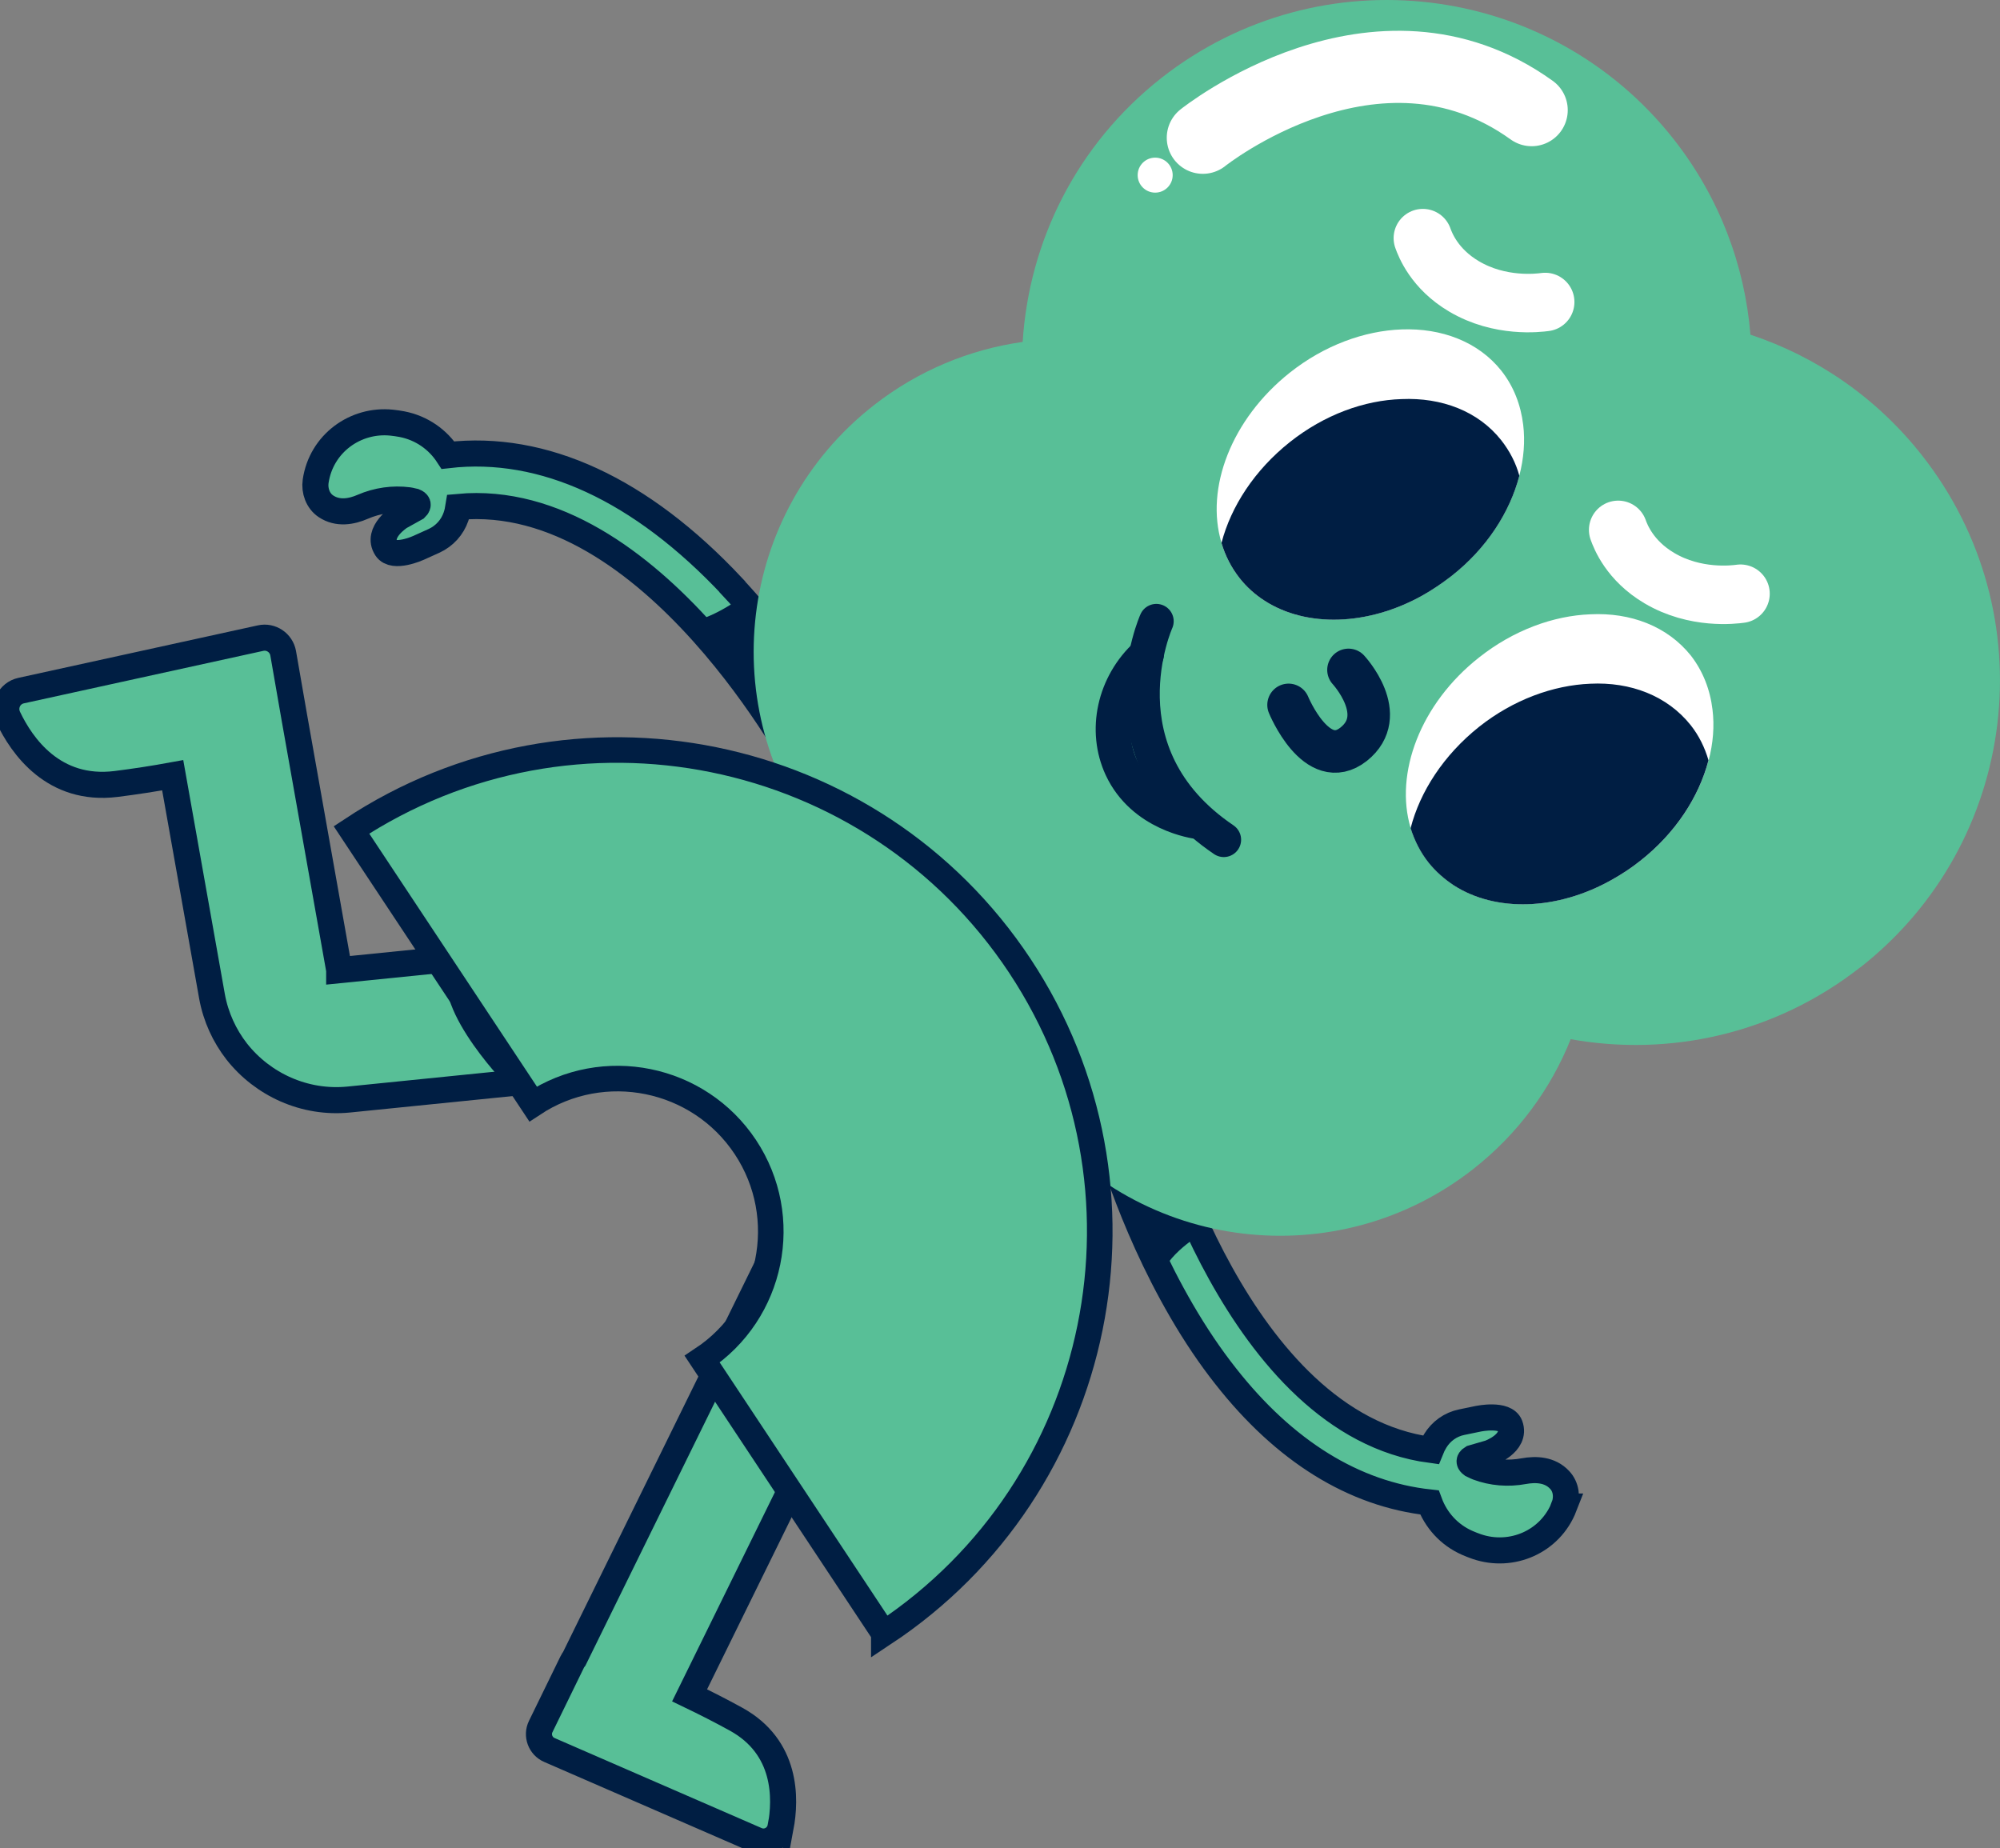
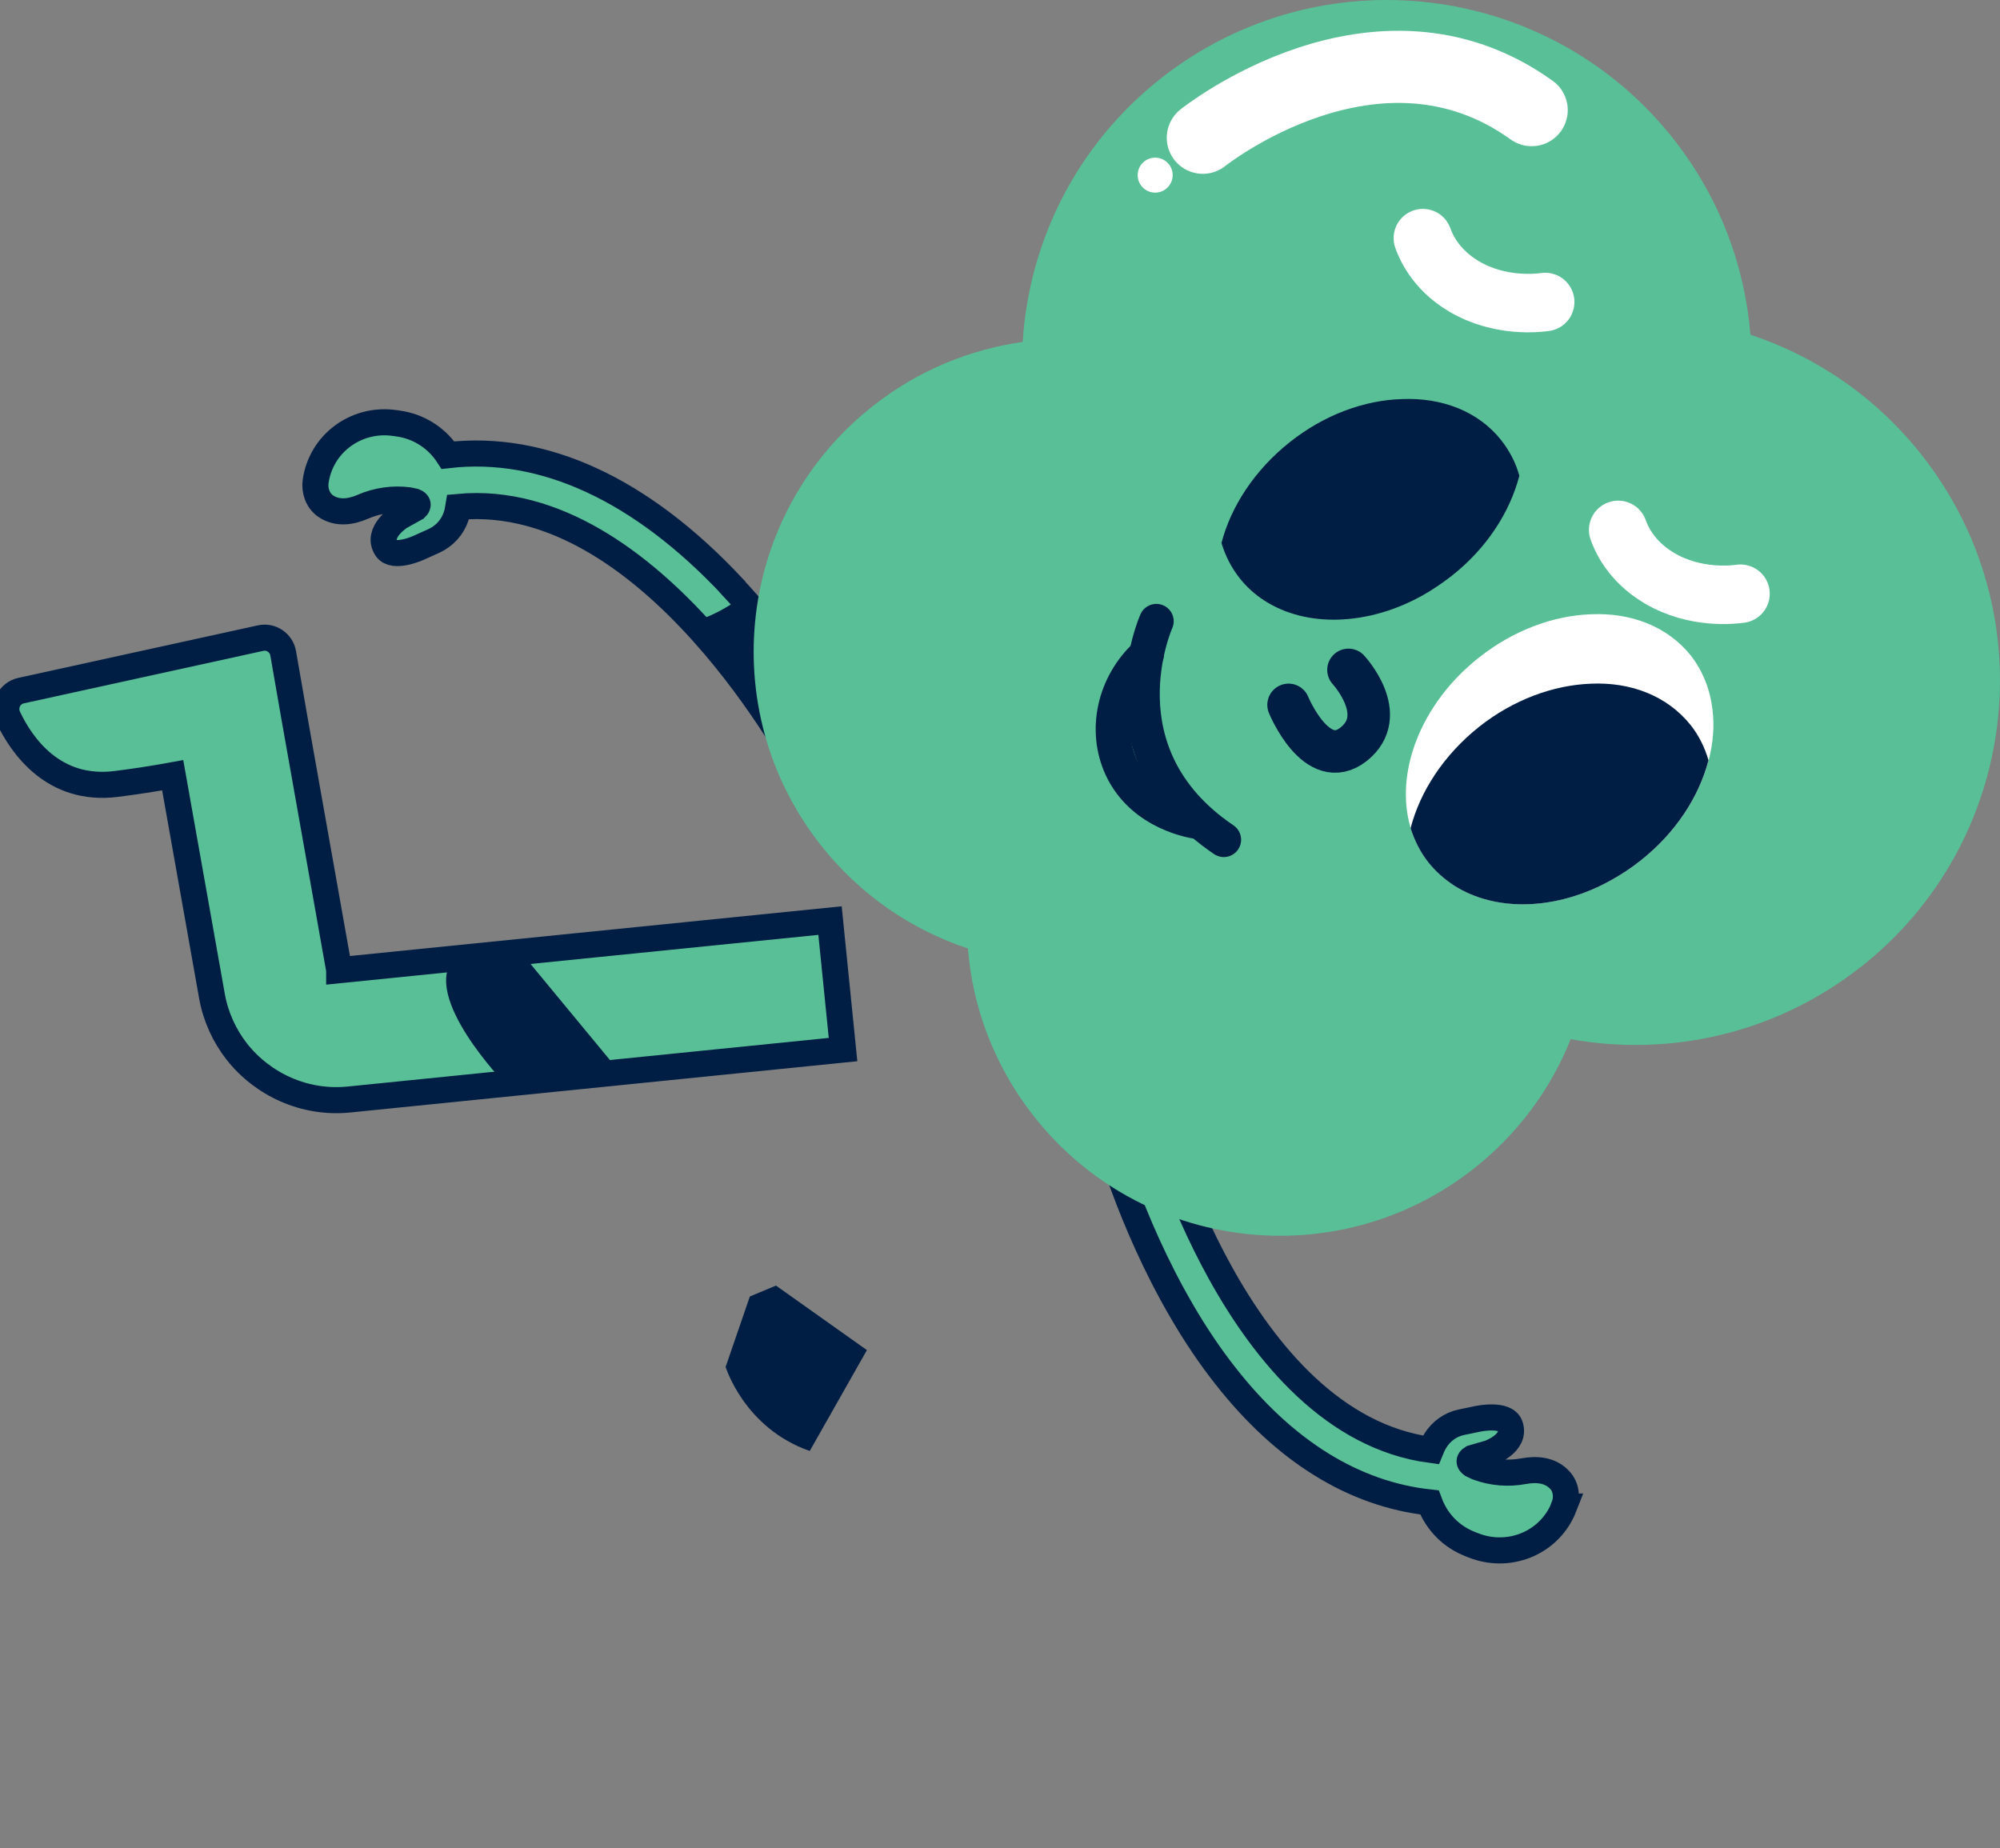
<svg xmlns="http://www.w3.org/2000/svg" width="79" height="73" viewBox="0 0 79 73" fill="none">
  <rect x="0" y="0" width="79" height="73" fill="#808080" stroke="none" />
  <g clip-path="url(#clip0_1068_6996)">
    <path d="M13.398 38.318L11.639 28.41L11.185 25.803C11.111 25.389 10.706 25.112 10.29 25.206L0.834 27.279C0.359 27.383 0.117 27.896 0.325 28.336C0.863 29.466 2.118 31.273 4.584 30.967C5.335 30.873 6.096 30.755 6.822 30.622L8.373 39.35C8.522 40.174 8.868 40.915 9.352 41.537C10.38 42.84 12.03 43.605 13.774 43.432L33.3 41.458L32.786 36.363L13.398 38.323V38.318Z" fill="#58BF97" stroke="#001E43" stroke-width="1.03" stroke-miterlimit="10" />
-     <path d="M30.836 72.175C31.049 71.039 31.083 69.015 29.077 67.909C28.469 67.574 27.847 67.258 27.239 66.966L38.099 44.865L33.855 42.781L22.684 65.52C22.654 65.559 22.624 65.599 22.605 65.643L21.359 68.196C21.186 68.546 21.345 68.971 21.7 69.124L29.883 72.683C30.293 72.861 30.752 72.609 30.831 72.17L30.836 72.175Z" fill="#58BF97" stroke="#001E43" stroke-width="1.03" stroke-miterlimit="10" />
    <path d="M61.779 59.508C61.917 59.153 61.868 58.733 61.606 58.457C61.225 58.047 60.672 58.023 60.188 58.111C59.575 58.225 58.943 58.175 58.365 57.958C58.286 57.929 58.217 57.884 58.137 57.85C58.044 57.781 57.989 57.692 58.152 57.593L58.834 57.395C58.834 57.395 59.906 57.015 59.644 56.3C59.467 55.821 58.404 56.038 58.404 56.038L57.737 56.176C57.297 56.265 56.922 56.536 56.69 56.917C56.621 57.03 56.561 57.149 56.512 57.272C48.878 56.255 45.652 44.116 45.622 43.992L43.621 44.506C43.661 44.654 44.58 48.184 46.675 51.782C47.223 52.725 47.806 53.589 48.414 54.359C50.741 57.322 53.478 59.02 56.462 59.346C56.715 60.032 57.228 60.624 57.96 60.945C58.083 60.999 58.212 61.049 58.34 61.093C59.709 61.557 61.24 60.906 61.784 59.508H61.779Z" fill="#58BF97" stroke="#001E43" stroke-width="1.03" stroke-miterlimit="10" />
    <path d="M28.926 23.172C25.32 19.321 21.456 17.544 17.696 17.978C17.296 17.366 16.663 16.907 15.877 16.754C15.744 16.729 15.606 16.709 15.472 16.695C14.035 16.546 12.686 17.524 12.468 19.01C12.414 19.385 12.557 19.785 12.873 19.997C13.338 20.308 13.881 20.214 14.331 20.017C14.904 19.77 15.527 19.681 16.139 19.76C16.223 19.77 16.302 19.8 16.381 19.814C16.49 19.859 16.559 19.938 16.426 20.066L15.803 20.412C15.803 20.412 14.84 21.019 15.26 21.661C15.541 22.09 16.53 21.641 16.53 21.641L17.152 21.36C17.557 21.172 17.869 20.827 18.012 20.407C18.056 20.279 18.086 20.15 18.106 20.022C25.774 19.311 31.629 30.424 31.688 30.542L33.526 29.594C33.457 29.456 31.772 26.222 28.926 23.181V23.172Z" fill="#58BF97" stroke="#001E43" stroke-width="1.03" stroke-miterlimit="10" />
-     <path d="M47.485 48.721C47.485 48.721 46.003 49.575 45.845 50.533C45.4 49.358 44.955 48.183 44.516 47.008C45.454 47.042 46.398 47.072 47.337 47.106L47.485 48.721Z" fill="#001E43" />
    <path d="M27.207 24.559C27.207 24.559 27.968 24.559 29.416 23.508L32.336 25.878L30.043 28.168L27.207 24.559Z" fill="#001E43" />
    <path d="M19.955 42.807C19.955 42.807 16.61 39.361 17.929 37.86L20.558 37.594L24.575 42.456L19.95 42.807H19.955Z" fill="#001E43" />
    <path d="M73.485 38.21C79.746 33.297 80.838 24.248 75.921 17.989C74.108 15.683 71.731 14.079 69.142 13.22C68.92 10.499 67.927 7.814 66.118 5.508C61.202 -0.746 52.146 -1.837 45.881 3.075C42.516 5.716 40.643 9.552 40.396 13.506C38.311 13.802 36.276 14.627 34.502 16.019C29.126 20.235 28.192 28.005 32.412 33.372C33.968 35.351 36.009 36.729 38.232 37.464C38.42 39.799 39.275 42.105 40.831 44.084C45.05 49.456 52.828 50.389 58.198 46.173C59.972 44.78 61.262 42.998 62.042 41.048C65.946 41.749 70.121 40.846 73.485 38.205V38.21Z" fill="#58BF97" />
    <path d="M28.66 53.985C28.66 53.985 29.391 56.409 31.985 57.313L34.243 53.329L30.651 50.781L29.619 51.211L28.665 53.985H28.66Z" fill="#001E43" />
    <path d="M45.629 7.609C46.011 7.609 46.321 7.299 46.321 6.918C46.321 6.536 46.011 6.227 45.629 6.227C45.247 6.227 44.938 6.536 44.938 6.918C44.938 7.299 45.247 7.609 45.629 7.609Z" fill="white" />
    <path d="M47.512 5.441C47.512 5.441 54.375 -0.053 60.501 4.35" stroke="white" stroke-width="2.85" stroke-miterlimit="10" stroke-linecap="round" />
-     <path d="M34.911 64.514L27.737 53.688C30.519 51.846 31.285 48.09 29.442 45.31C27.599 42.531 23.839 41.766 21.057 43.607L13.883 32.781C22.643 26.99 34.481 29.394 40.282 38.147C46.078 46.9 43.672 58.728 34.911 64.524V64.514Z" fill="#58BF97" stroke="#001E43" stroke-width="1.01" stroke-miterlimit="10" />
    <path d="M53.265 26.461C53.265 26.461 54.92 28.243 53.468 29.398C52.01 30.549 50.898 27.843 50.898 27.843" stroke="#001E43" stroke-width="1.68" stroke-miterlimit="10" stroke-linecap="round" />
-     <path d="M60.013 18.793C59.637 20.23 58.723 21.661 57.325 22.757C56.955 23.044 56.574 23.3 56.189 23.518C54.029 24.722 51.603 24.791 49.948 23.725C49.578 23.488 49.242 23.187 48.965 22.836C48.634 22.417 48.397 21.948 48.249 21.449V21.439C47.601 19.292 48.634 16.562 50.941 14.725C52.315 13.634 53.896 13.066 55.364 13.012C56.94 12.953 58.387 13.496 59.297 14.636C59.795 15.263 60.072 16.004 60.166 16.779C60.245 17.426 60.191 18.107 60.013 18.788V18.793Z" fill="white" />
    <path d="M67.486 30.036C67.111 31.473 66.187 32.905 64.794 34.001C64.433 34.287 64.048 34.539 63.667 34.751C61.508 35.965 59.082 36.035 57.427 34.968C57.056 34.721 56.73 34.44 56.439 34.08C56.108 33.665 55.88 33.206 55.722 32.712C55.075 30.555 56.098 27.8 58.425 25.968C59.784 24.892 61.36 24.32 62.817 24.265C64.408 24.186 65.856 24.734 66.785 25.89C67.269 26.512 67.551 27.247 67.644 28.032C67.724 28.679 67.669 29.36 67.491 30.036H67.486Z" fill="white" />
    <path d="M60.014 18.795C59.639 20.231 58.725 21.663 57.326 22.759C56.956 23.045 56.575 23.302 56.19 23.519C54.031 24.724 51.605 24.793 49.95 23.727C49.579 23.49 49.243 23.189 48.966 22.838C48.635 22.418 48.398 21.949 48.25 21.451V21.441C48.626 20.004 49.554 18.573 50.943 17.467C52.316 16.376 53.897 15.808 55.365 15.764C56.941 15.695 58.389 16.238 59.298 17.388C59.634 17.817 59.876 18.286 60.014 18.79V18.795Z" fill="#001E43" />
    <path d="M67.483 30.039C67.108 31.475 66.184 32.907 64.79 34.003C64.43 34.289 64.044 34.541 63.664 34.753C61.505 35.968 59.079 36.037 57.423 34.97C57.053 34.724 56.727 34.442 56.435 34.082C56.104 33.667 55.877 33.208 55.719 32.714C56.089 31.273 57.018 29.831 58.421 28.711C59.78 27.634 61.356 27.067 62.814 27.007C64.405 26.928 65.853 27.481 66.781 28.642C67.112 29.061 67.34 29.53 67.488 30.039H67.483Z" fill="#001E43" />
    <path d="M45.676 24.539C45.676 24.539 43.324 29.777 48.339 33.169" stroke="#001E43" stroke-width="1.37" stroke-miterlimit="10" stroke-linecap="round" />
    <path d="M45.29 25.852C44.001 27.032 43.615 28.858 44.297 30.329C45.152 32.166 47.217 32.447 47.346 32.462" stroke="#001E43" stroke-width="1.37" stroke-miterlimit="10" stroke-linecap="round" />
    <path d="M68.75 23.452C68.493 23.487 66.966 23.68 65.543 22.835C64.373 22.144 64.012 21.191 63.918 20.93" stroke="white" stroke-width="2.31" stroke-miterlimit="10" stroke-linecap="round" />
    <path d="M61.035 11.929C60.778 11.963 59.252 12.156 57.829 11.312C56.658 10.621 56.297 9.668 56.203 9.406" stroke="white" stroke-width="2.31" stroke-miterlimit="10" stroke-linecap="round" />
  </g>
  <defs>
    <clipPath id="clip0_1068_6996">
      <rect width="79" height="73" fill="white" />
    </clipPath>
  </defs>
</svg>